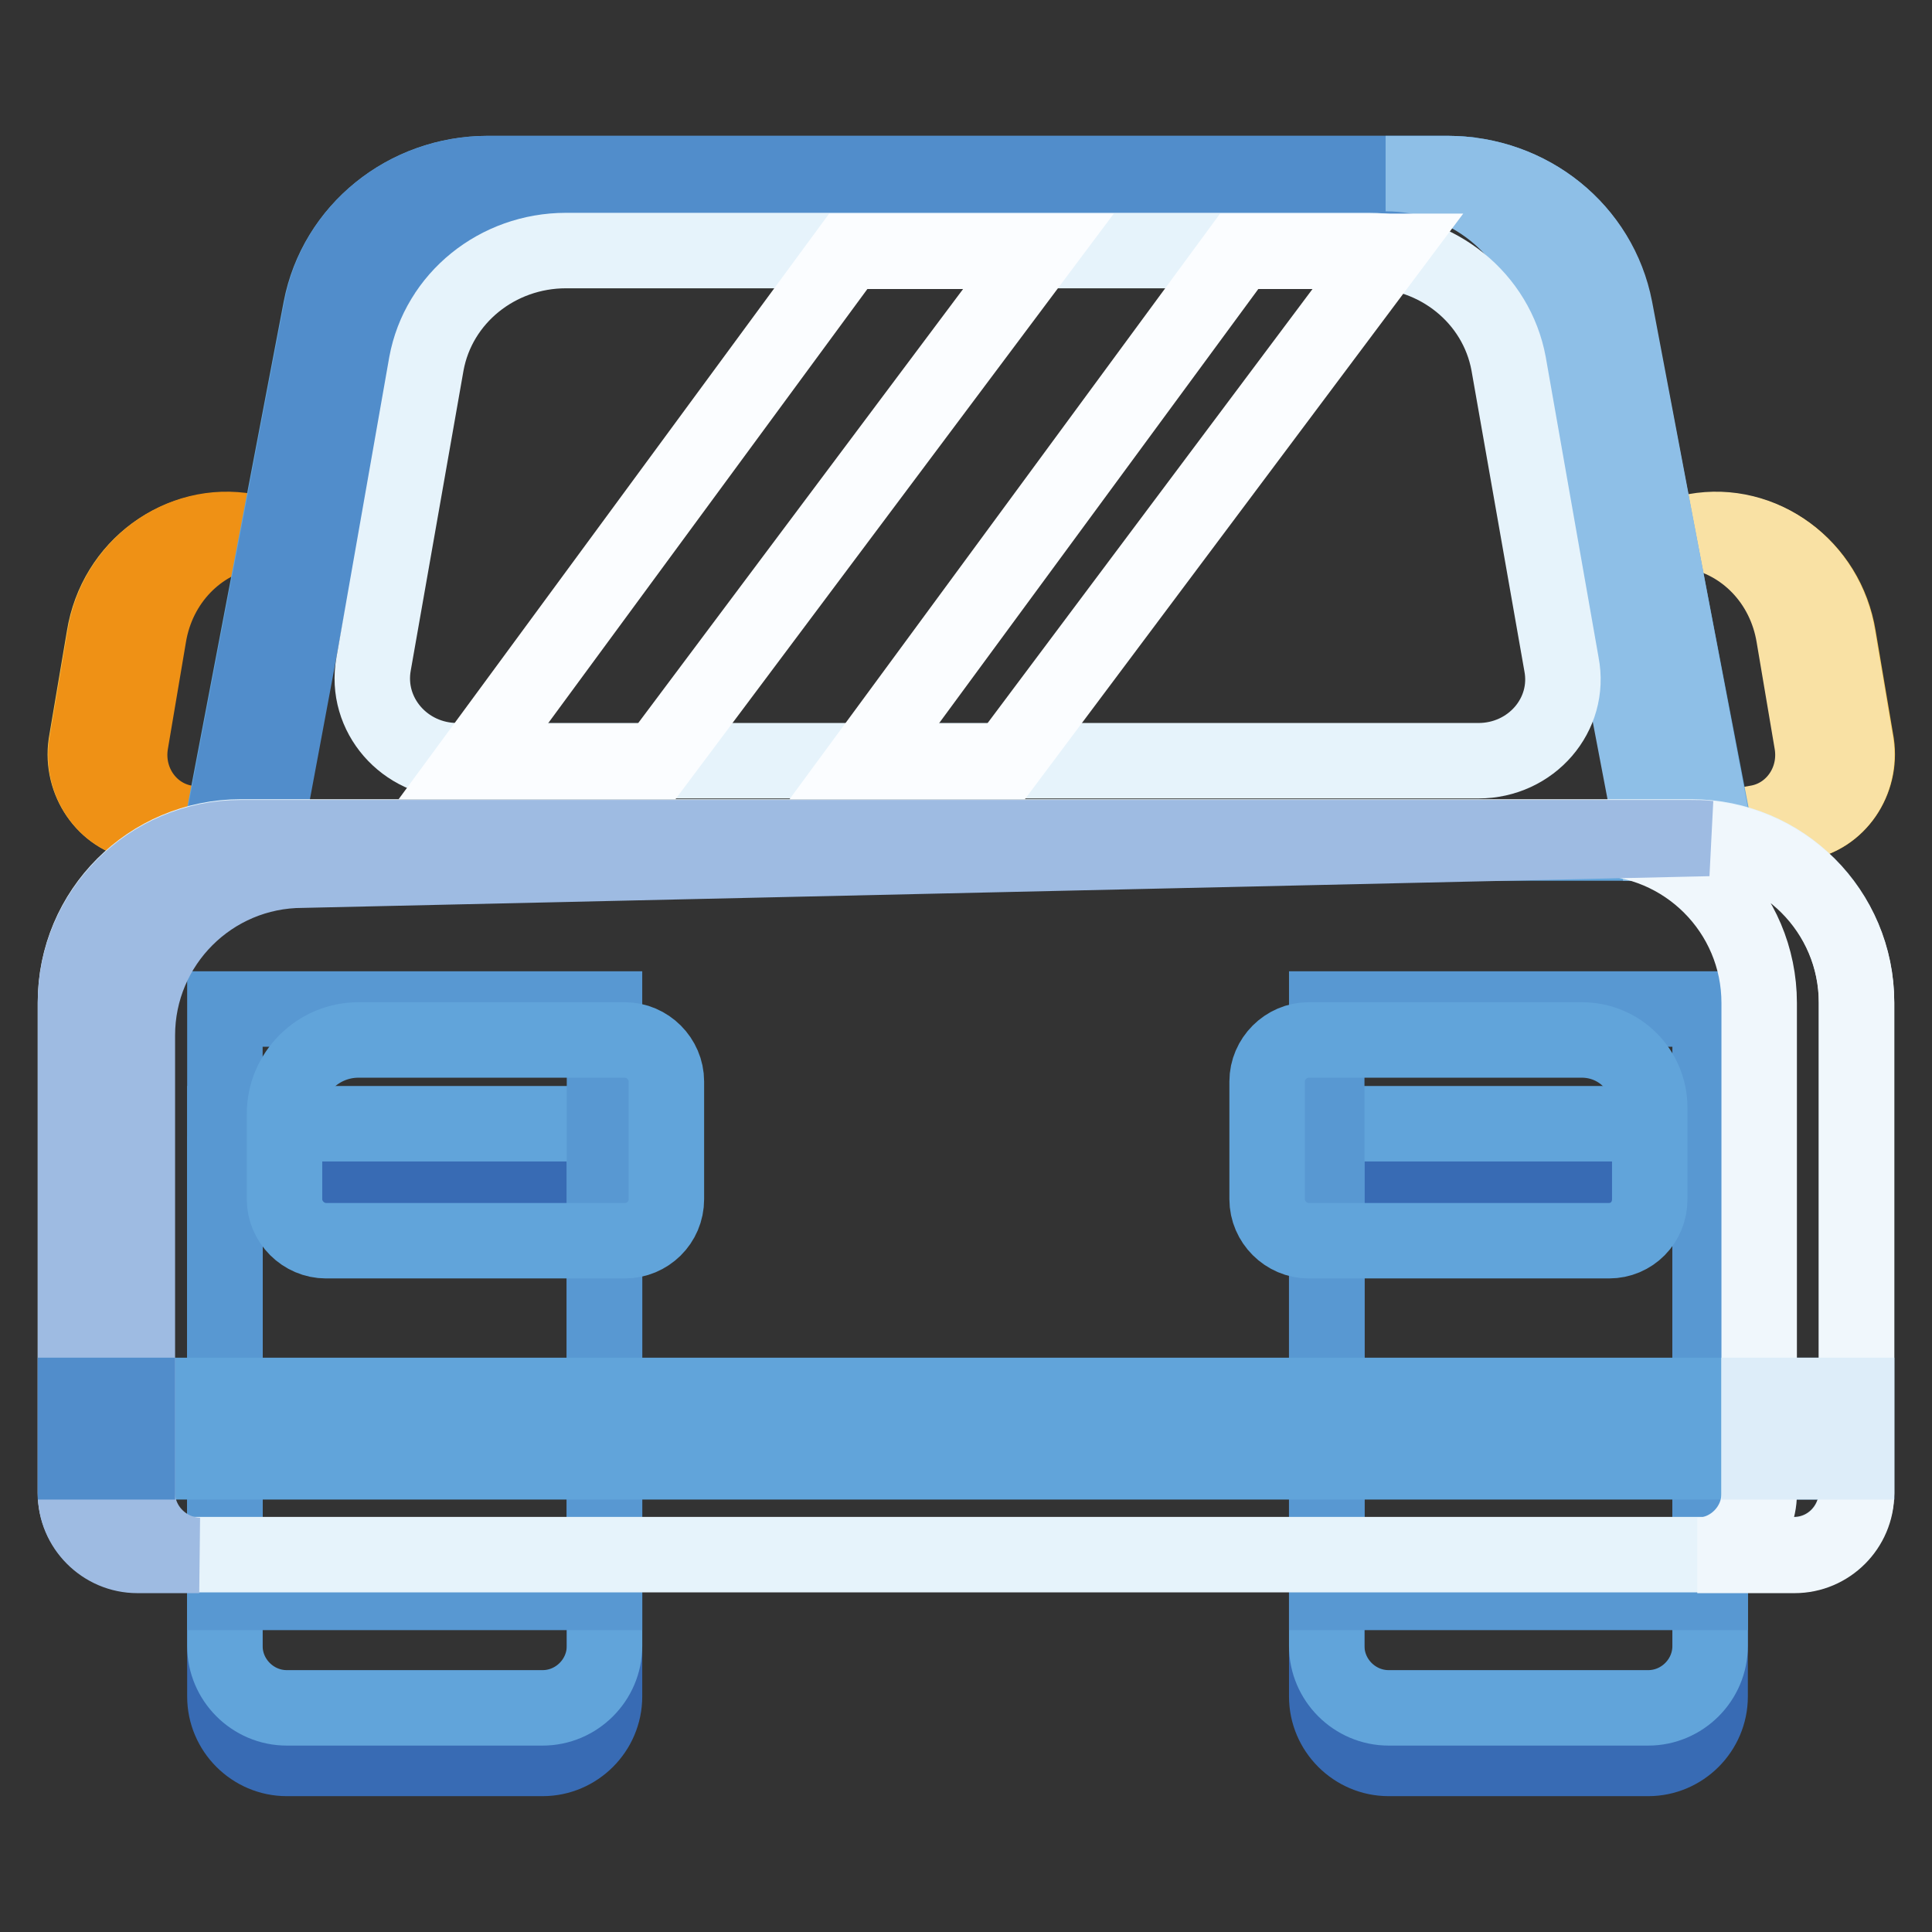
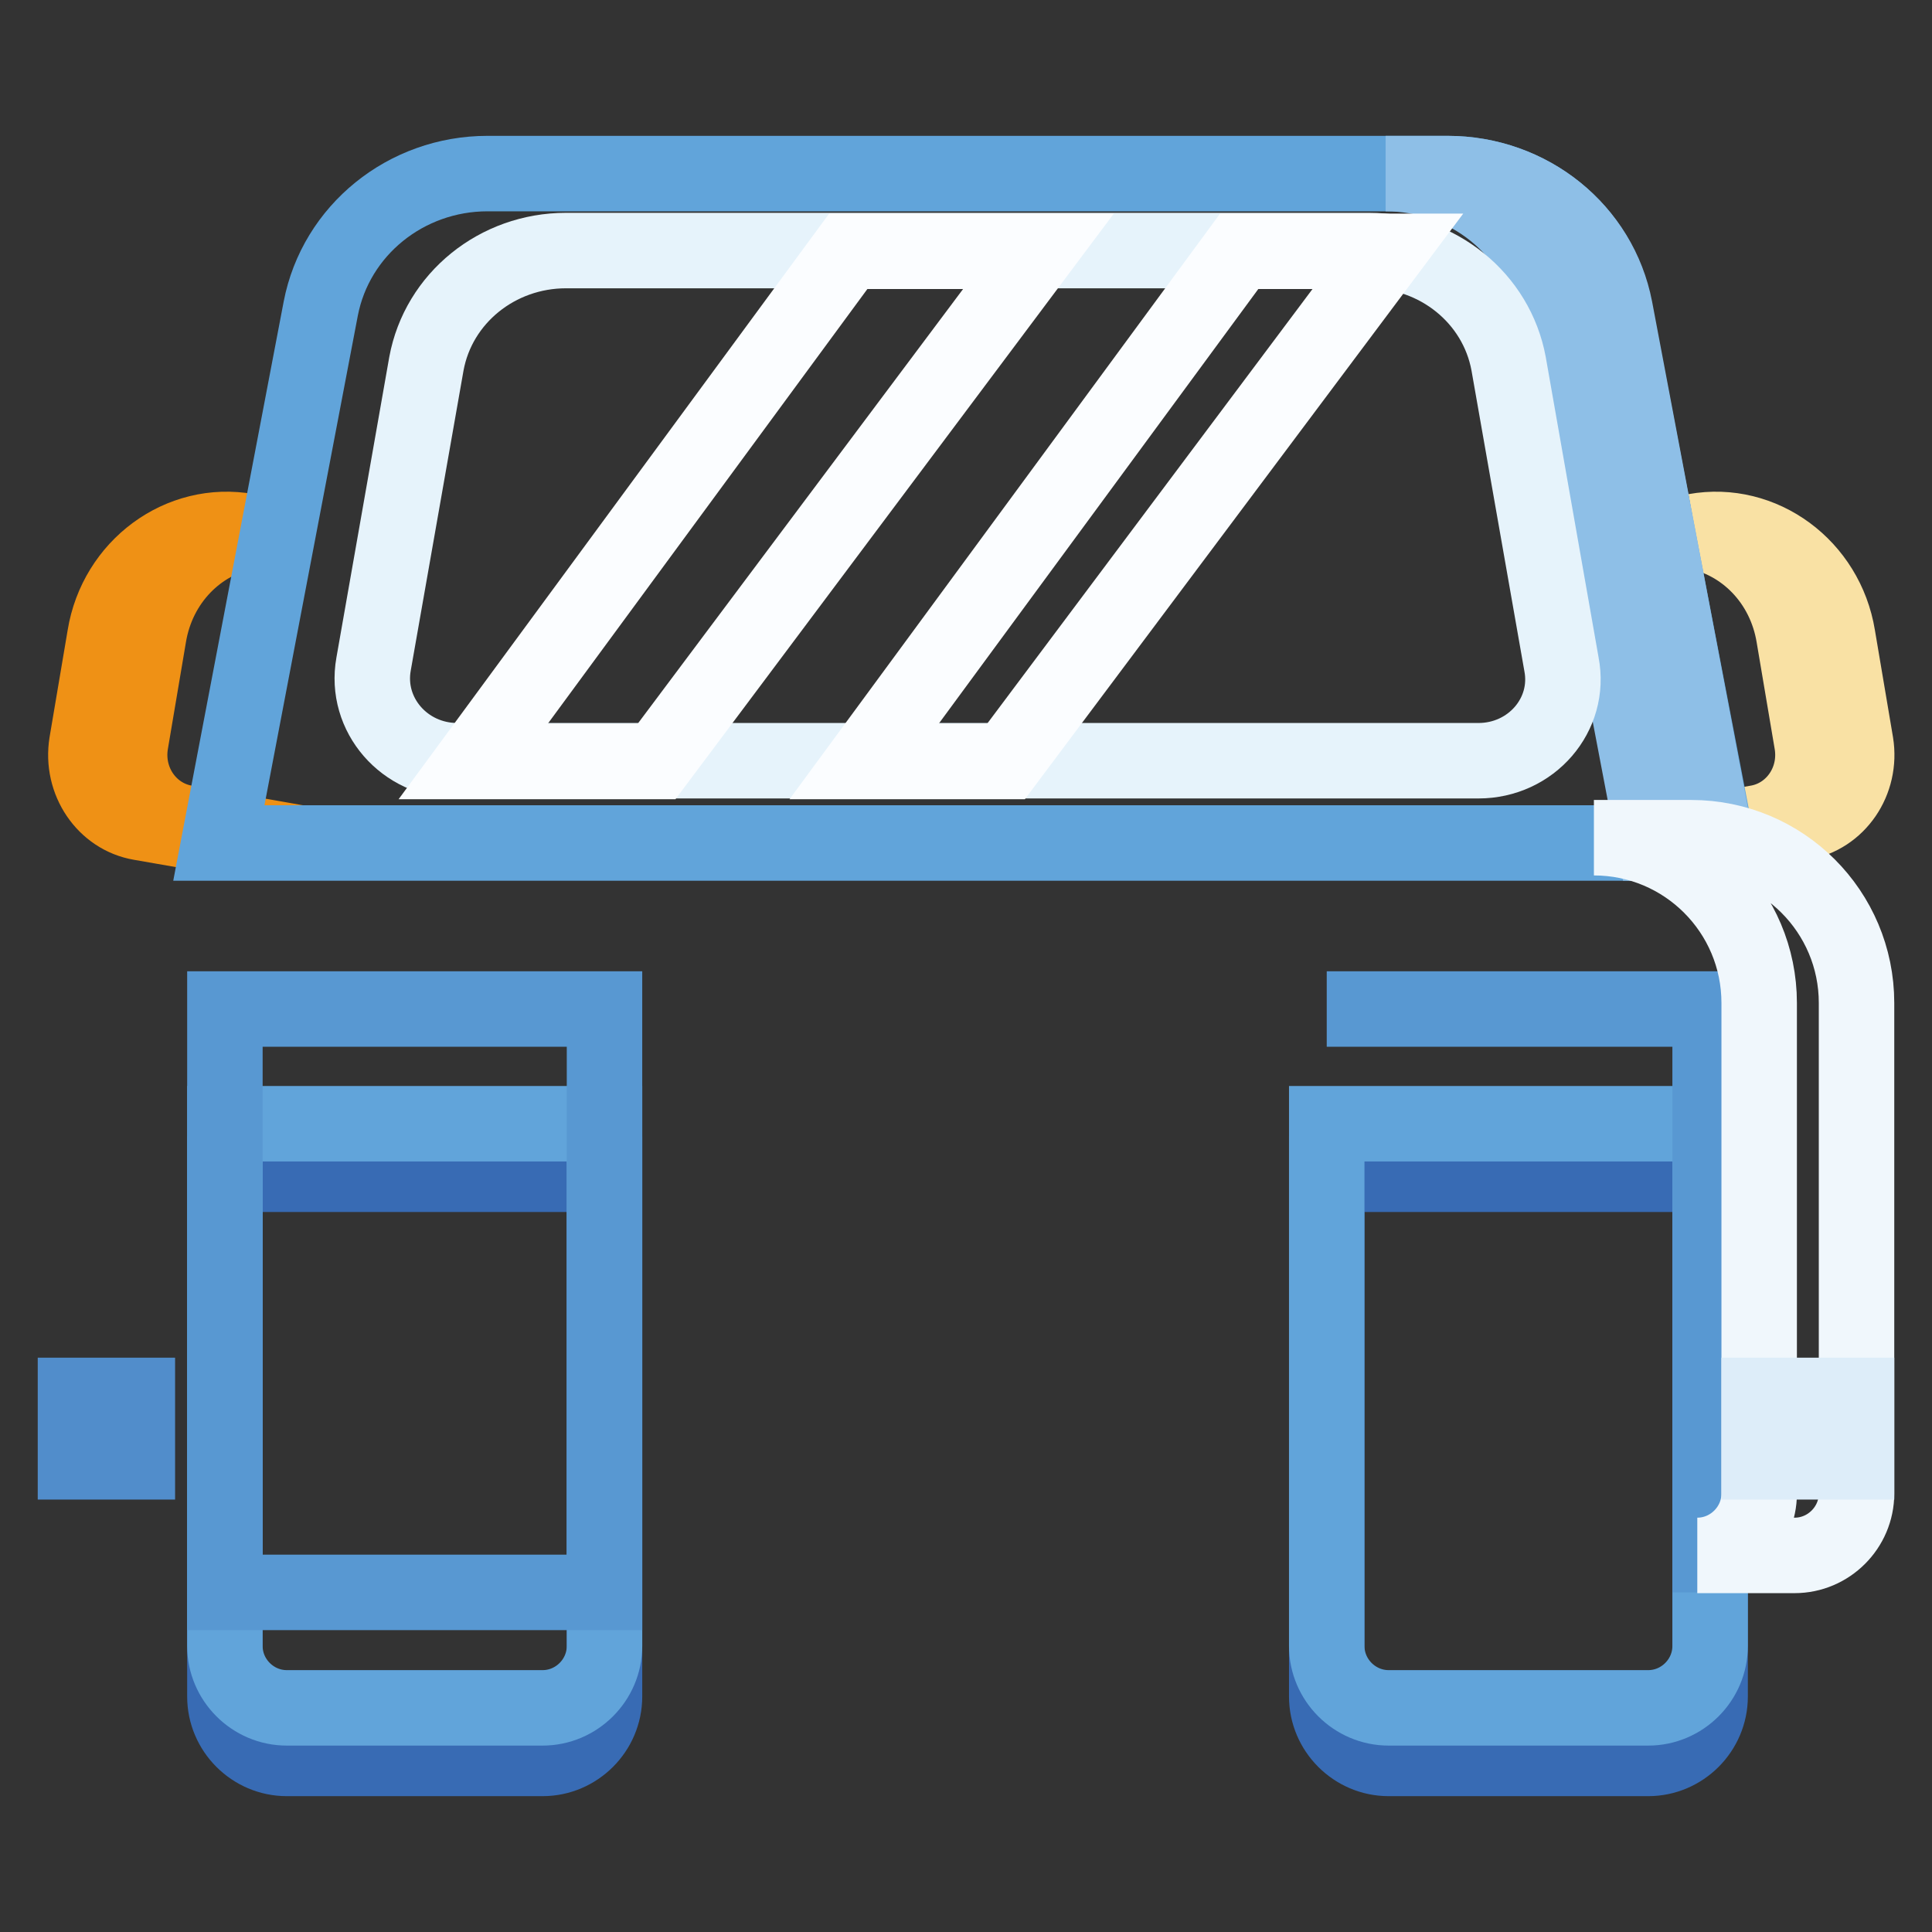
<svg xmlns="http://www.w3.org/2000/svg" version="1.1" x="0px" y="0px" viewBox="0 0 256 256" enable-background="new 0 0 256 256" xml:space="preserve">
  <rect x="0" y="0" width="256" height="256" fill="#333333" stroke="none" />
  <g>
-     <path stroke-width="10" fill-opacity="0" stroke="#f3c450" d="M18.6,109l10.8,1.9c0.9,0.2,1.8-0.5,2-1.4l6-36.3c0.2-1-0.5-1.9-1.4-2.1l-3.3-0.6 c-8.9-1.6-17.4,4.6-18.9,13.9l-2.4,14.2C10.7,103.5,13.9,108.2,18.6,109z M238.8,109l-10.8,1.9c-0.9,0.2-1.8-0.5-2-1.4l-6-36.3 c-0.2-1,0.5-1.9,1.4-2.1l3.3-0.6c8.9-1.6,17.4,4.6,18.9,13.9l2.4,14.2C246.7,103.5,243.5,108.2,238.8,109L238.8,109z" />
    <path stroke-width="10" fill-opacity="0" stroke="#f9e1a4" d="M245.9,98.5l-2.4-14.2c-1.5-9.2-10-15.5-18.9-13.9l-0.1,0c6.6,1.2,12,6.6,13.2,13.9l2.4,14.2 c0.8,5-2.4,9.6-7.1,10.5l-6.8,1.2c0.4,0.5,1,0.8,1.7,0.7l10.8-1.9C243.5,108.2,246.7,103.5,245.9,98.5L245.9,98.5z" />
    <path stroke-width="10" fill-opacity="0" stroke="#ef9115" d="M11.5,98.5l2.4-14.2c1.5-9.2,10-15.5,18.9-13.9l0.1,0c-6.6,1.2-12,6.6-13.2,13.9l-2.4,14.2 c-0.8,5,2.4,9.6,7.1,10.5l6.8,1.2c-0.4,0.5-1,0.8-1.7,0.7L18.6,109C13.9,108.2,10.7,103.5,11.5,98.5z" />
    <path stroke-width="10" fill-opacity="0" stroke="#386bb4" d="M71.9,233H38c-4.5,0-8.2-3.7-8.2-8.2v-69.2h50.3v69.2C80.1,229.3,76.4,233,71.9,233z M218.4,233H184 c-4.5,0-8.2-3.7-8.2-8.2v-69.2h50.8v69.2C226.6,229.3,222.9,233,218.4,233z" />
    <path stroke-width="10" fill-opacity="0" stroke="#61a4da" d="M71.9,226.3H38c-4.5,0-8.2-3.7-8.2-8.2v-69.2h50.3v69.2C80.1,222.6,76.4,226.3,71.9,226.3z M218.4,226.3 H184c-4.5,0-8.2-3.7-8.2-8.2v-69.2h50.8v69.2C226.6,222.6,222.9,226.3,218.4,226.3z" />
-     <path stroke-width="10" fill-opacity="0" stroke="#5898d2" d="M175.8,133.7h50.8V211h-50.8V133.7z" />
+     <path stroke-width="10" fill-opacity="0" stroke="#5898d2" d="M175.8,133.7h50.8V211V133.7z" />
    <path stroke-width="10" fill-opacity="0" stroke="#61a4da" d="M227.5,111.7H29l13.5-70.8C44.5,30.5,53.8,23,64.6,23h127.2c10.9,0,20.2,7.5,22.1,17.9L227.5,111.7z" />
-     <path stroke-width="10" fill-opacity="0" stroke="#518dcb" d="M69.6,26.3l125.4-3.1c-1-0.1-2.1-0.2-3.2-0.2H64.7c-10.9,0-20.2,7.5-22.1,17.9l-13.5,70.8h5.8l12.6-67.5 C49.5,33.8,58.8,26.3,69.6,26.3z" />
    <path stroke-width="10" fill-opacity="0" stroke="#8ebfe7" d="M214,40.9C212,30.5,202.7,23,191.8,23h-8.2c10.9,0,20.2,7.5,22.1,17.9l13.5,70.8h8.2L214,40.9z" />
    <path stroke-width="10" fill-opacity="0" stroke="#e6f3fb" d="M195.9,100.8H60.6c-7,0-12.3-6.1-11.1-12.8l7-39.8c1.6-8.7,9.4-15,18.5-15h106.4c9.1,0,16.9,6.3,18.5,15 l7,39.8C208.2,94.7,202.9,100.8,195.9,100.8z" />
    <path stroke-width="10" fill-opacity="0" stroke="#5898d2" d="M29.8,133.7h50.3V211H29.8V133.7z" />
-     <path stroke-width="10" fill-opacity="0" stroke="#e6f3fb" d="M237.7,206H18.2c-4.5,0-8.2-3.7-8.2-8.2v-65c0-12.1,9.8-21.9,21.9-21.9h192.2c12.1,0,21.9,9.8,21.9,21.9v65 C245.9,202.3,242.3,206,237.7,206L237.7,206z" />
-     <path stroke-width="10" fill-opacity="0" stroke="#61a4da" d="M82.8,164.4H43.2c-3,0-5.5-2.5-5.5-5.5v-11.3c0-5.4,4.4-9.8,9.8-9.8h35.3c3,0,5.5,2.5,5.5,5.5v15.6 C88.3,162,85.8,164.4,82.8,164.4z M10.3,184.9h235.7v8.8H10.3V184.9z M213.2,164.4h-39.8c-3,0-5.5-2.5-5.5-5.5v-15.6 c0-3,2.5-5.5,5.5-5.5h36.2c5,0,9,4,9,9v12.1C218.6,162,216.2,164.4,213.2,164.4L213.2,164.4z" />
    <path stroke-width="10" fill-opacity="0" stroke="#fbfdff" d="M112.4,33.3l-49.7,67.6H87l50.6-67.6H112.4z M164.2,33.3l-49.7,67.6h18.8l50.6-67.6H164.2z" />
    <path stroke-width="10" fill-opacity="0" stroke="#f0f7fc" d="M224.1,111h-12.9c12.1,0,21.9,9.8,21.9,21.9v65c0,4.5-3.7,8.2-8.2,8.2h12.9c4.5,0,8.2-3.7,8.2-8.2v-65 C246,120.8,236.2,111,224.1,111z" />
    <path stroke-width="10" fill-opacity="0" stroke="#ddedf9" d="M233.1,184.9H246v8.8h-12.9V184.9z" />
-     <path stroke-width="10" fill-opacity="0" stroke="#9ebbe2" d="M18.2,197.8v-60.6c0-12.1,9.8-21.9,21.9-21.9l186.3-4.2c-0.8-0.1-1.6-0.1-2.4-0.1H31.9 c-12.1,0-21.9,9.8-21.9,21.9v65c0,4.5,3.7,8.2,8.2,8.2h8.2C21.9,206,18.2,202.3,18.2,197.8z" />
    <path stroke-width="10" fill-opacity="0" stroke="#518dcb" d="M10,184.9h8.2v8.8H10V184.9z" />
  </g>
</svg>